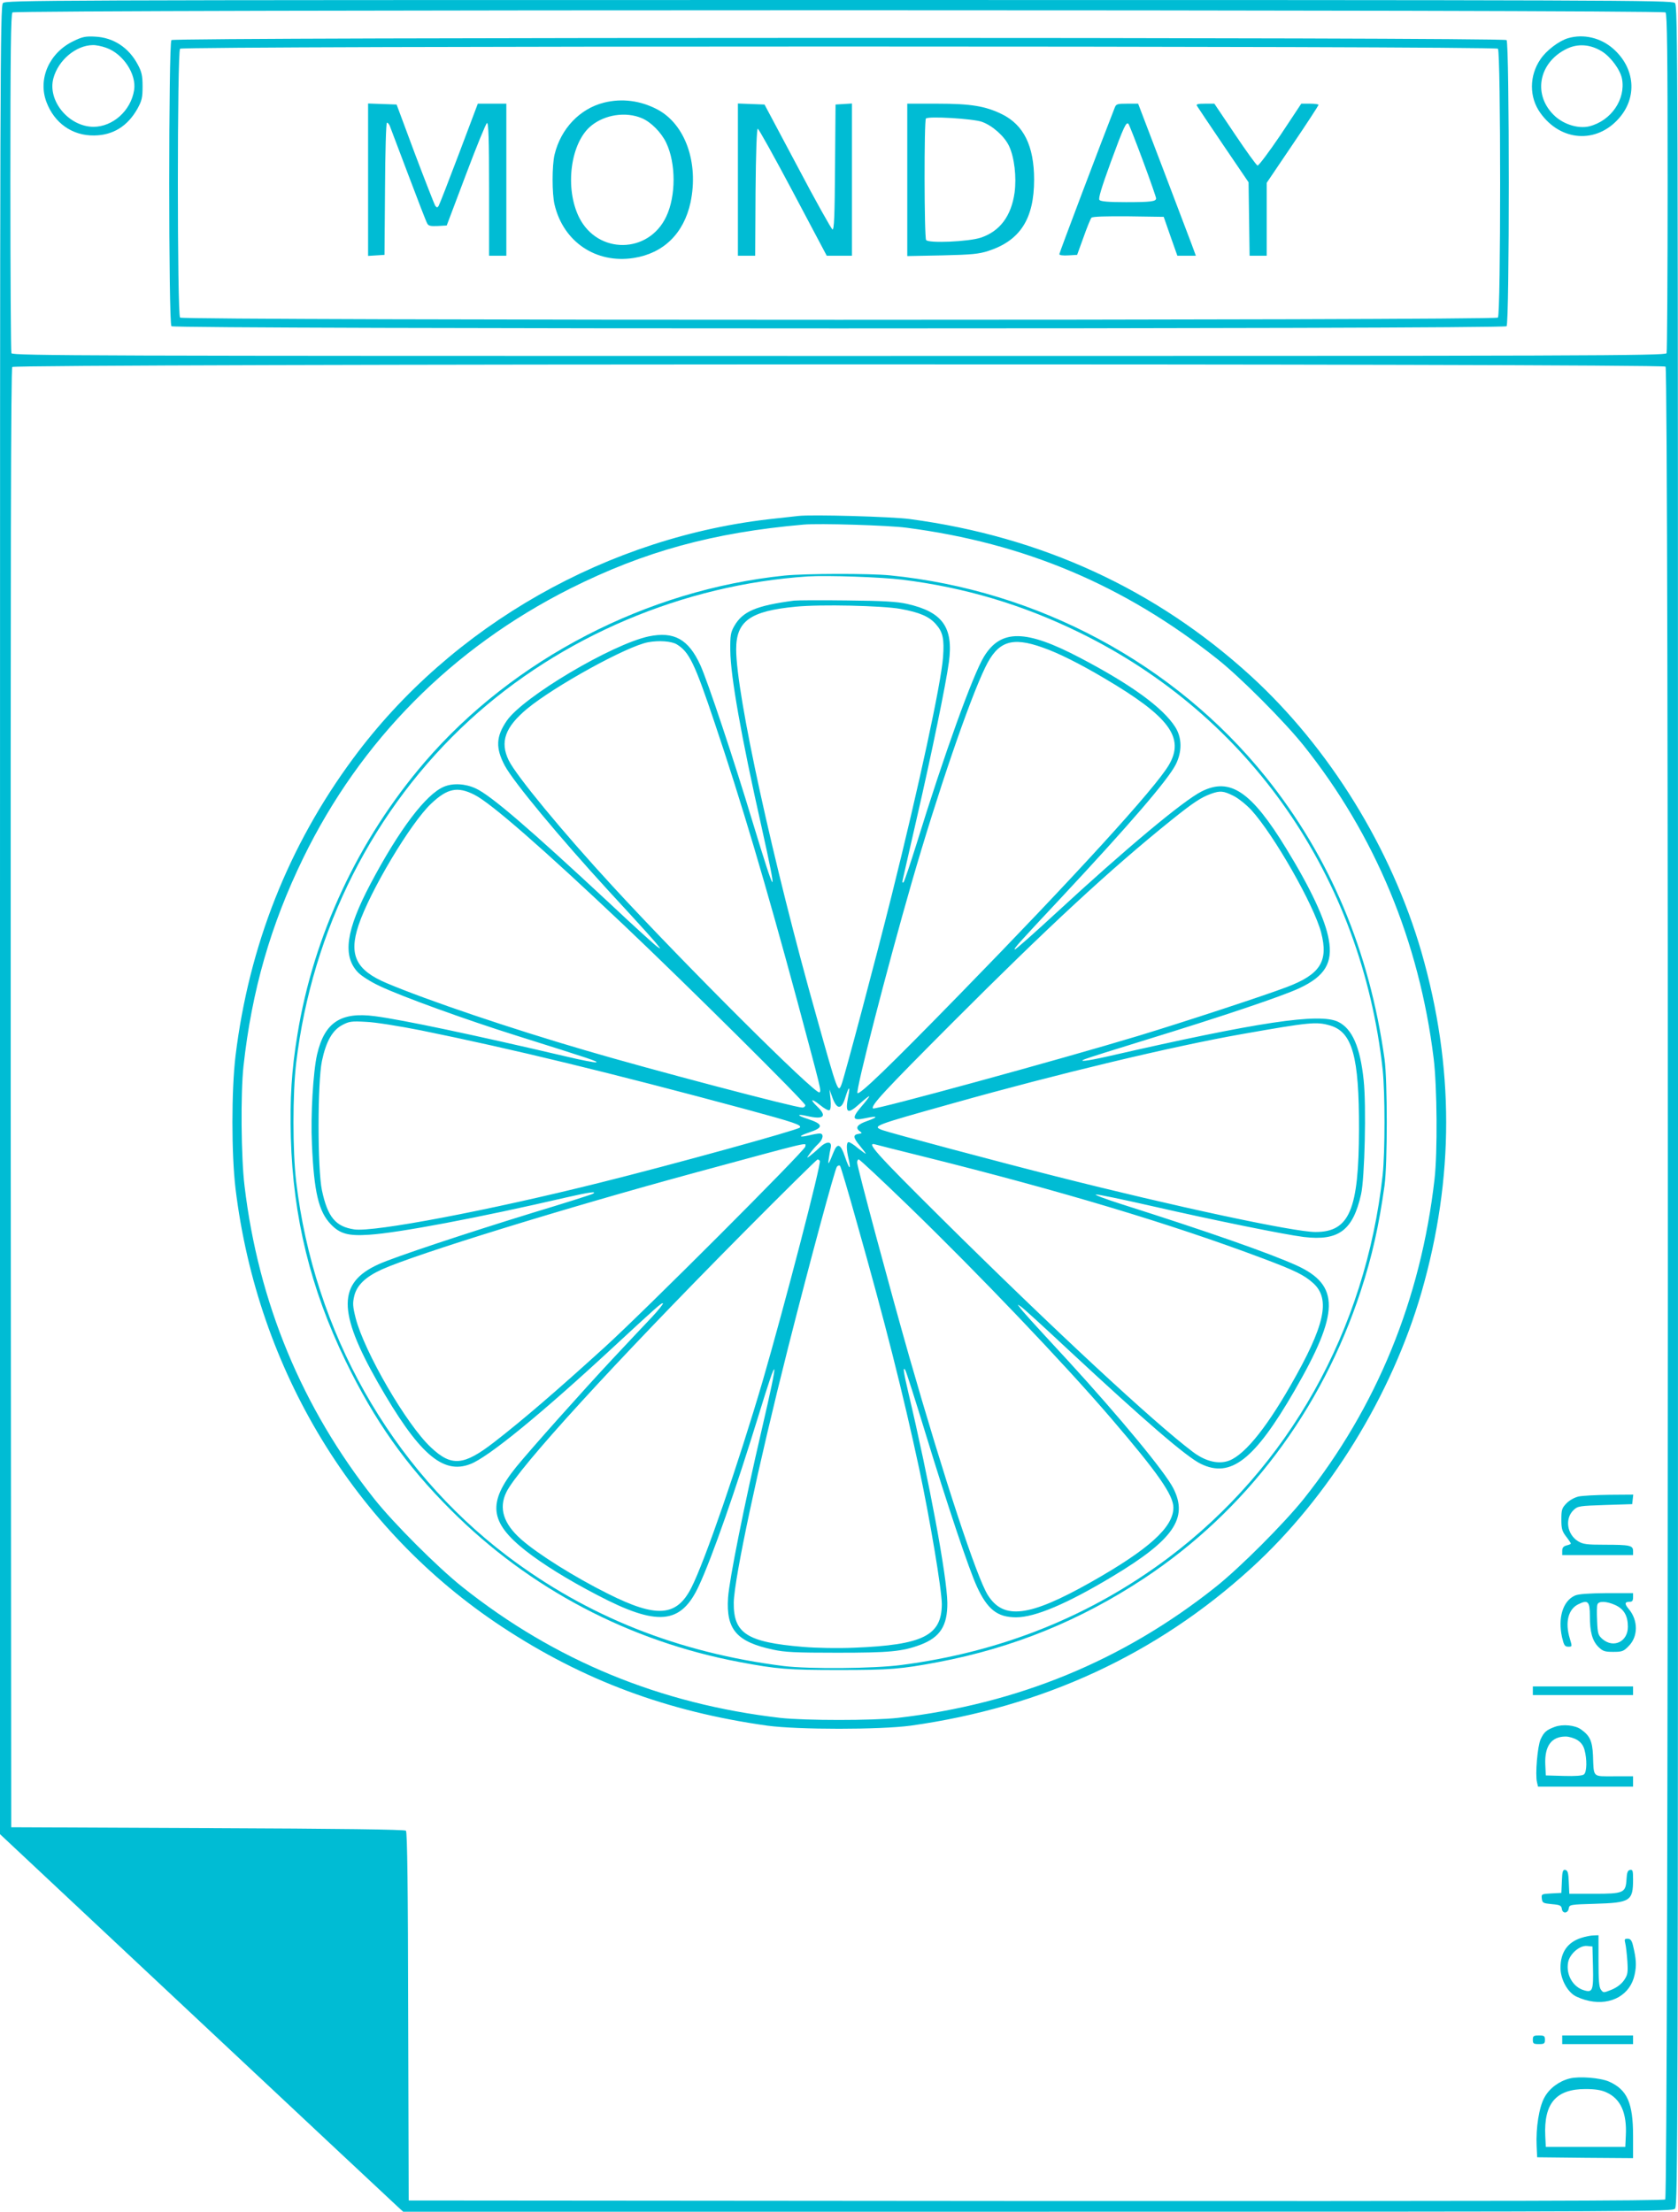
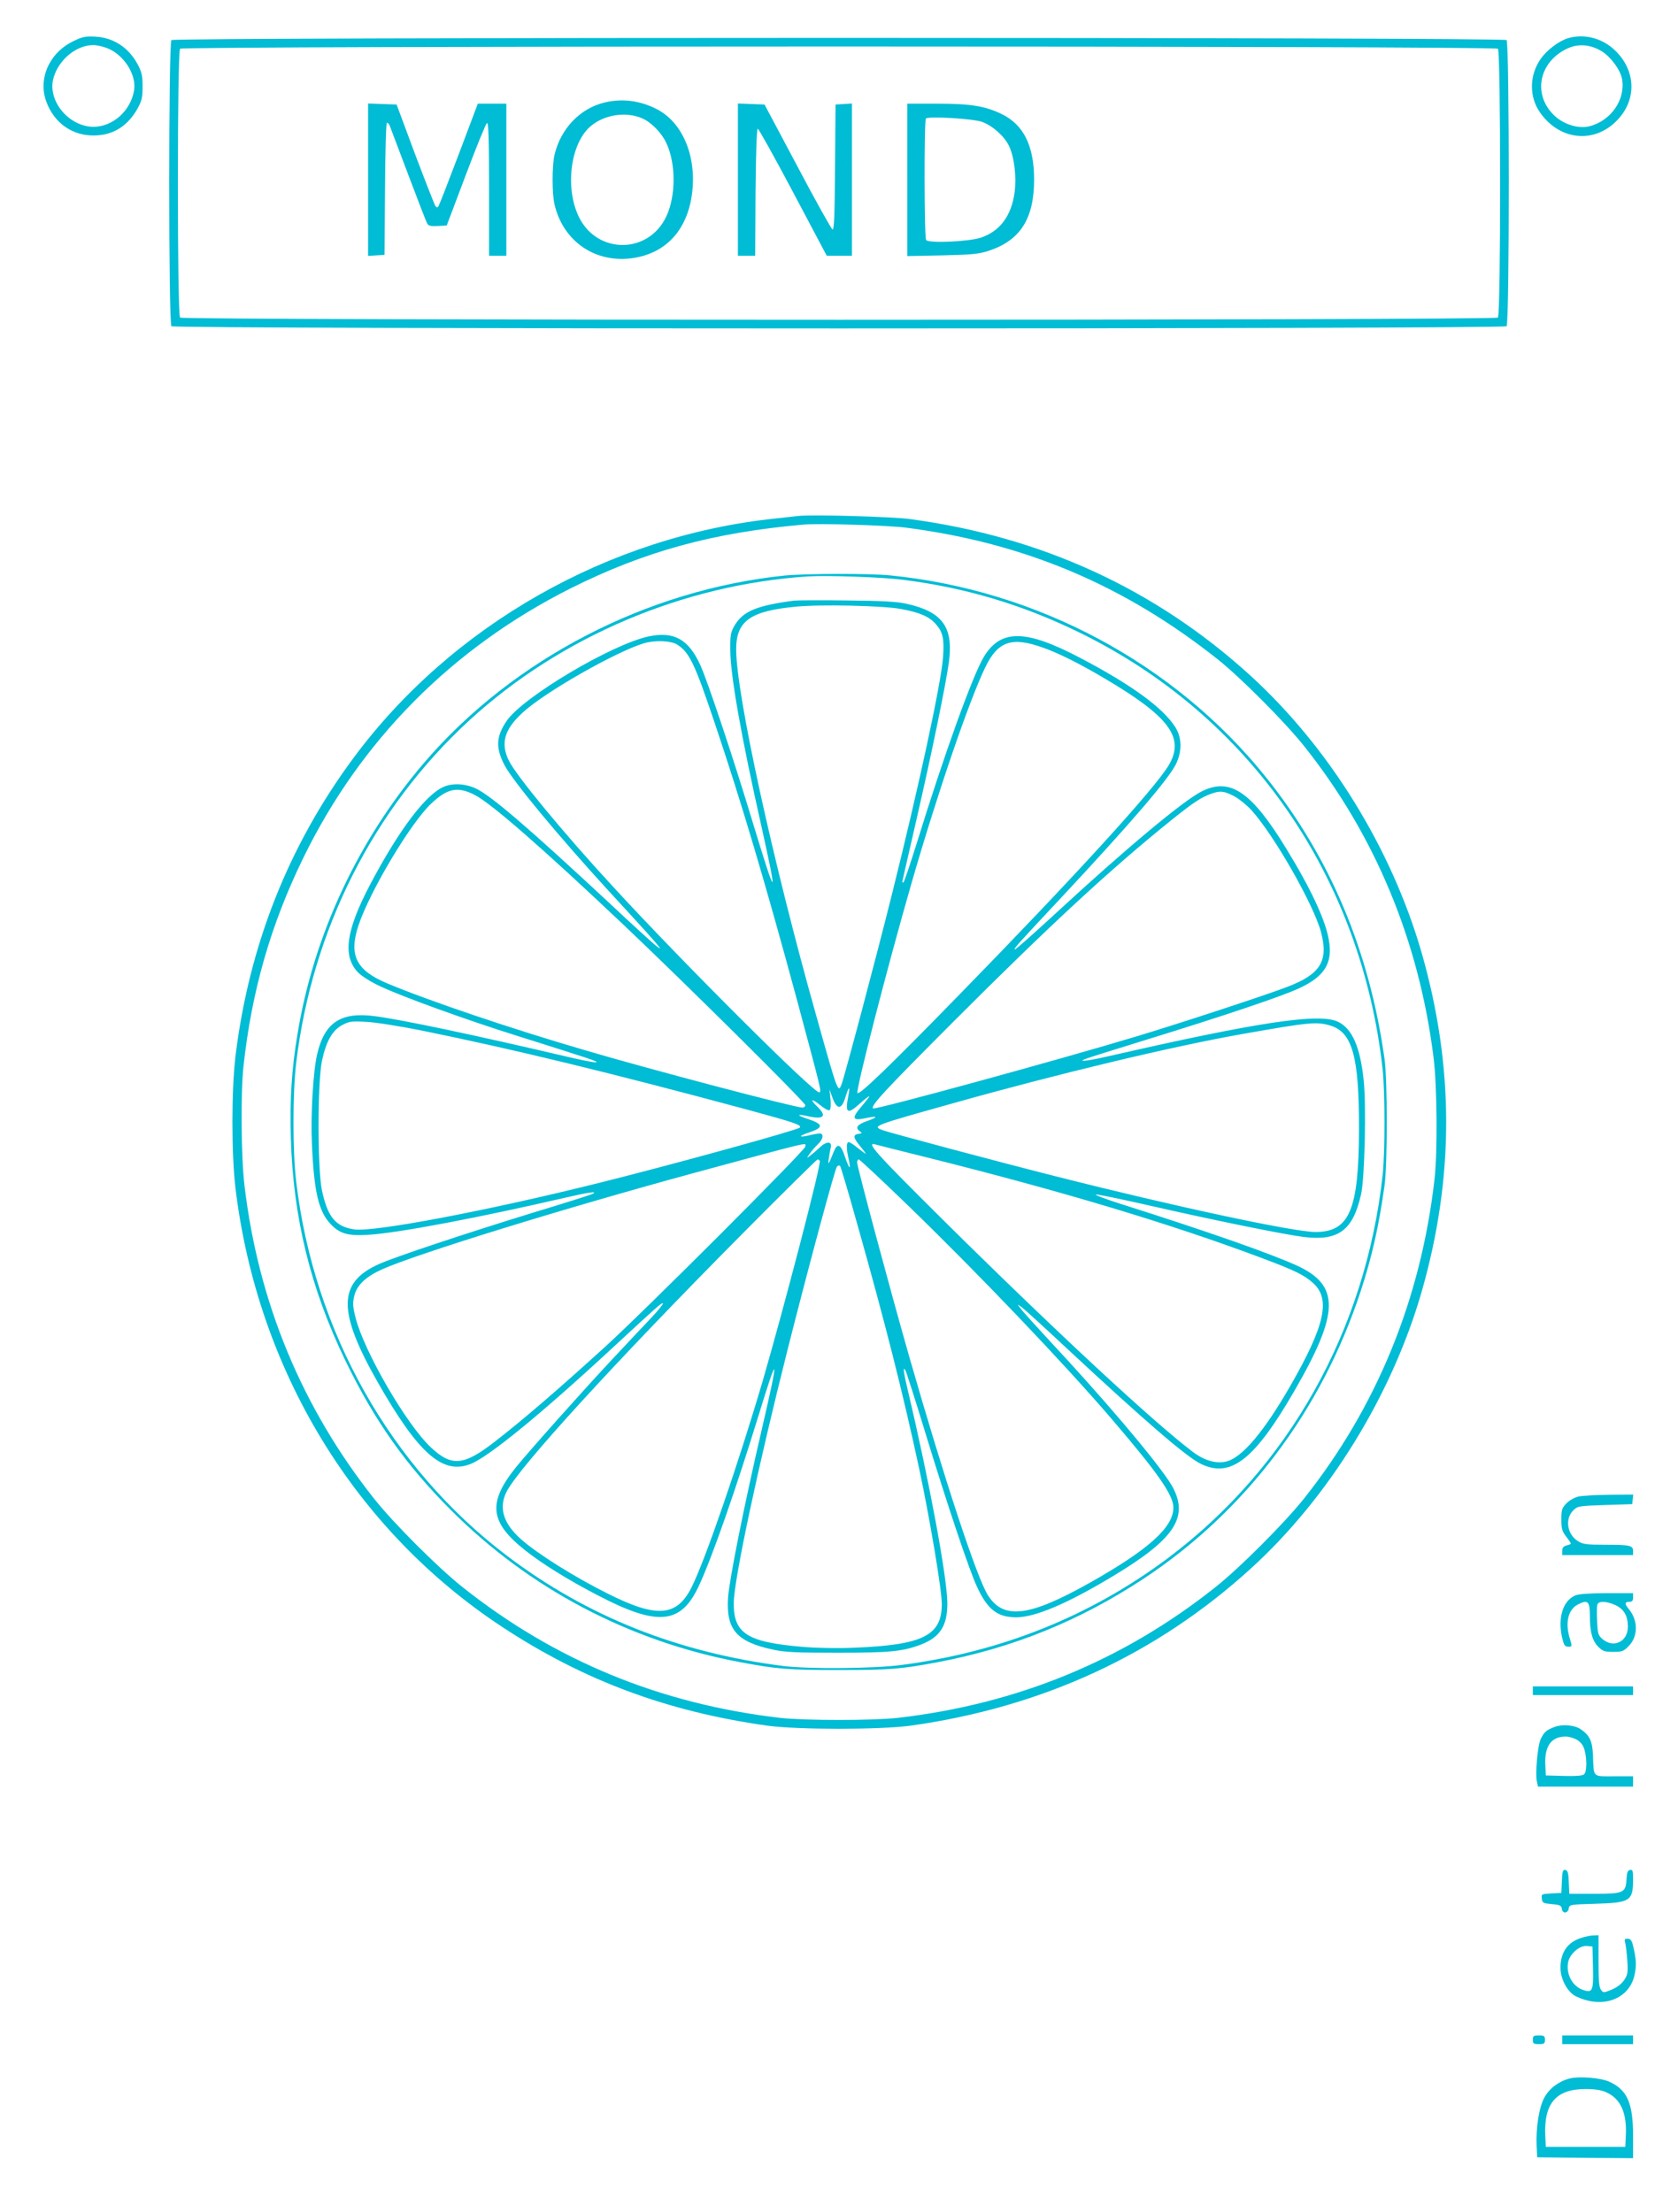
<svg xmlns="http://www.w3.org/2000/svg" version="1.0" width="971pt" height="1280pt" viewBox="0 0 971 1280" preserveAspectRatio="xMidYMid meet">
  <g transform="translate(0,1280) scale(0.1,-0.1)" fill="#00bcd4" stroke="none">
-     <path d="M17 12782 c-16 -17 -17 -400 -17 -5308 l0 -5289 1131 -1060 c622 -583 1147 -1075 1166 -1092 l36 -33 3672 0 c3545 0 3672 1 3688 18 16 17 17 475 17 6384 0 6154 -1 6365 -18 6381 -17 16 -368 17 -4839 17 -4657 0 -4820 -1 -4836 -18z m9621 -54 c9 -9 12 -241 12 -984 0 -535 -3 -979 -6 -988 -6 -15 -437 -16 -4789 -16 -4352 0 -4783 1 -4789 16 -3 9 -6 453 -6 988 0 743 3 975 12 984 17 17 9549 17 9566 0z m0 -2050 c19 -19 17 -10591 -2 -10607 -10 -8 -968 -10 -3642 -9 l-3629 3 -3 1065 c-1 723 -5 1067 -13 1075 -7 7 -376 12 -1147 15 l-1137 5 -3 4219 c-1 3111 1 4222 9 4232 16 19 9548 21 9567 2z" />
    <path d="M425 12562 c-140 -67 -207 -219 -156 -353 46 -122 150 -195 276 -193 109 1 194 54 251 156 25 46 29 63 29 128 0 61 -5 84 -27 125 -52 99 -141 158 -248 163 -55 3 -74 -1 -125 -26z m188 -38 c99 -34 178 -153 163 -246 -19 -119 -123 -212 -236 -212 -143 2 -266 151 -231 281 28 104 129 190 227 192 17 1 52 -6 77 -15z" />
    <path d="M9074 12579 c-52 -15 -126 -71 -160 -122 -65 -95 -66 -219 -1 -310 118 -166 325 -180 455 -32 108 122 94 291 -33 403 -73 64 -172 87 -261 61z m195 -76 c52 -32 107 -107 117 -159 22 -119 -63 -243 -189 -275 -61 -15 -143 9 -197 57 -132 119 -100 310 65 391 65 32 137 27 204 -14z" />
    <path d="M992 12568 c-17 -17 -17 -1639 0 -1656 17 -17 7709 -17 7726 0 17 17 17 1639 0 1656 -17 17 -7709 17 -7726 0z m7676 -50 c17 -17 17 -1539 0 -1556 -17 -17 -7609 -17 -7626 0 -17 17 -17 1539 0 1556 17 17 7609 17 7626 0z" />
    <path d="M3495 12206 c-140 -35 -250 -151 -286 -301 -15 -64 -15 -226 0 -289 51 -216 240 -343 458 -309 173 27 290 142 329 322 48 230 -31 453 -193 538 -97 51 -204 65 -308 39z m219 -90 c53 -22 113 -83 141 -142 57 -119 57 -309 0 -428 -102 -216 -395 -219 -503 -6 -86 171 -51 436 70 533 79 64 200 82 292 43z" />
    <path d="M2130 11760 l0 -441 48 3 47 3 3 383 c1 211 6 382 11 382 5 0 12 -8 16 -17 4 -10 52 -137 107 -283 55 -146 104 -273 110 -283 7 -14 19 -17 61 -15 l52 3 111 294 c61 162 116 297 122 299 9 3 12 -94 12 -382 l0 -386 50 0 50 0 0 440 0 440 -82 0 -83 0 -109 -289 c-60 -159 -113 -295 -118 -303 -7 -11 -11 -10 -20 2 -5 9 -58 144 -117 300 l-106 285 -82 3 -83 3 0 -441z" />
    <path d="M4270 11760 l0 -440 50 0 50 0 2 368 c2 232 7 367 13 367 5 0 97 -165 204 -367 l195 -368 73 0 73 0 0 441 0 440 -47 -3 -48 -3 -3 -363 c-2 -284 -5 -363 -15 -360 -6 3 -98 166 -202 364 l-191 359 -77 3 -77 3 0 -441z" />
    <path d="M5250 11759 l0 -441 203 4 c170 4 212 8 267 26 183 60 264 185 264 412 0 195 -60 317 -186 379 -96 47 -179 61 -375 61 l-173 0 0 -441z m432 336 c61 -22 130 -83 157 -140 31 -66 44 -179 32 -270 -19 -135 -85 -223 -194 -260 -71 -24 -305 -34 -318 -14 -11 17 -12 692 -1 703 13 15 274 -1 324 -19z" />
-     <path d="M6451 12178 c-75 -191 -321 -841 -321 -849 0 -6 21 -9 52 -7 l51 3 37 102 c20 57 41 108 46 113 7 7 85 9 214 8 l204 -3 39 -112 40 -113 53 0 54 0 -25 68 c-14 37 -89 235 -167 440 l-142 372 -63 0 c-57 0 -64 -2 -72 -22z m163 -309 c42 -113 76 -211 76 -217 0 -18 -30 -22 -175 -22 -102 0 -146 4 -153 13 -7 8 11 69 65 217 76 207 90 237 103 223 4 -4 42 -101 84 -214z" />
-     <path d="M6926 12188 c4 -7 73 -110 153 -228 l146 -215 3 -212 3 -213 50 0 49 0 0 211 0 211 150 222 c83 122 150 226 150 229 0 4 -22 7 -50 7 l-50 0 -120 -181 c-67 -99 -127 -179 -133 -177 -7 2 -66 84 -131 181 l-119 177 -54 0 c-41 0 -52 -3 -47 -12z" />
    <path d="M4620 9814 c-19 -2 -80 -9 -135 -15 -963 -101 -1873 -618 -2442 -1389 -374 -506 -602 -1083 -680 -1720 -24 -198 -24 -571 0 -770 128 -1050 688 -1972 1542 -2535 470 -310 957 -491 1535 -572 177 -24 653 -24 830 0 763 107 1423 412 1970 911 450 410 813 1000 986 1598 190 663 190 1303 0 1966 -174 602 -533 1184 -989 1601 -548 500 -1209 805 -1972 907 -104 14 -568 27 -645 18z m625 -68 c684 -89 1259 -332 1798 -759 132 -104 389 -362 501 -502 413 -517 669 -1134 752 -1810 20 -161 23 -546 5 -700 -79 -694 -335 -1320 -757 -1850 -113 -141 -368 -397 -509 -509 -535 -426 -1147 -678 -1840 -758 -142 -16 -538 -16 -680 0 -693 80 -1305 332 -1840 758 -142 113 -397 368 -509 509 -418 527 -671 1137 -751 1812 -20 164 -23 537 -6 693 48 437 157 817 346 1205 332 681 862 1215 1545 1559 429 215 826 324 1350 370 90 8 488 -4 595 -18z" />
    <path d="M4540 9469 c-796 -82 -1569 -482 -2082 -1079 -384 -447 -644 -1003 -737 -1578 -34 -206 -44 -371 -38 -597 13 -460 114 -873 316 -1290 167 -345 350 -605 611 -865 453 -454 1032 -759 1670 -879 217 -41 280 -46 575 -46 295 0 358 5 575 46 432 82 820 240 1190 484 589 390 1028 972 1254 1663 66 201 105 376 138 612 17 127 17 603 0 730 -87 626 -316 1171 -688 1634 -526 655 -1320 1081 -2173 1166 -121 12 -489 11 -611 -1z m682 -24 c361 -45 694 -144 1023 -305 987 -482 1633 -1413 1756 -2530 14 -135 14 -475 0 -610 -99 -900 -543 -1692 -1242 -2217 -449 -336 -965 -544 -1544 -619 -158 -21 -533 -24 -680 -6 -610 77 -1136 286 -1600 637 -675 512 -1118 1298 -1221 2166 -21 177 -21 511 0 688 92 770 448 1474 1004 1984 527 483 1237 784 1957 831 110 7 428 -4 547 -19z" />
    <path d="M4595 9324 c-219 -29 -297 -62 -346 -147 -21 -37 -24 -54 -23 -142 1 -146 63 -497 180 -1017 97 -436 88 -432 -50 22 -111 369 -261 817 -303 910 -69 151 -152 197 -299 167 -214 -46 -727 -350 -822 -489 -62 -91 -65 -157 -11 -259 51 -95 317 -415 601 -725 199 -216 267 -291 288 -319 14 -18 14 -18 -8 -3 -13 9 -137 121 -275 251 -467 435 -687 624 -774 664 -60 28 -132 32 -184 10 -104 -43 -259 -248 -425 -562 -142 -269 -163 -417 -73 -512 19 -20 73 -55 125 -79 125 -60 501 -196 794 -288 432 -136 475 -150 459 -154 -9 -2 -86 13 -170 33 -528 124 -954 214 -1110 234 -197 26 -291 -36 -334 -221 -23 -100 -38 -355 -30 -518 12 -280 39 -392 109 -465 53 -56 102 -69 221 -61 173 11 637 99 1142 216 135 31 182 37 153 21 -8 -5 -163 -54 -345 -109 -387 -119 -803 -257 -895 -299 -236 -107 -237 -273 -4 -683 235 -412 375 -536 536 -473 103 39 412 292 822 672 256 237 286 264 292 258 3 -3 -25 -38 -63 -79 -38 -40 -139 -147 -224 -238 -184 -197 -476 -525 -562 -630 -167 -207 -154 -320 54 -484 99 -78 244 -168 413 -256 352 -185 487 -172 591 54 77 166 213 556 345 986 115 375 120 356 19 -79 -105 -452 -189 -874 -196 -978 -12 -184 50 -255 260 -300 68 -15 132 -18 372 -18 303 0 376 7 481 46 114 43 157 110 156 243 -2 153 -105 706 -226 1218 -27 114 -33 155 -17 128 5 -8 57 -170 115 -360 129 -423 254 -795 299 -892 61 -133 119 -178 227 -178 110 0 296 79 560 238 351 211 437 336 350 508 -48 95 -307 408 -607 736 -219 237 -266 289 -283 313 -14 18 -14 18 8 3 13 -8 134 -119 270 -246 447 -416 688 -624 771 -664 173 -84 310 23 541 422 262 453 265 611 14 726 -157 71 -510 195 -1014 355 -91 29 -158 54 -149 56 9 2 153 -28 320 -66 358 -82 771 -166 884 -180 201 -24 284 38 331 247 21 92 31 513 15 661 -20 191 -66 297 -147 337 -108 53 -462 0 -1339 -201 -116 -26 -172 -32 -125 -14 14 6 169 55 345 109 455 140 796 255 894 301 148 69 195 147 170 282 -20 115 -106 298 -246 526 -202 331 -325 413 -489 331 -106 -53 -440 -332 -843 -704 -129 -119 -236 -214 -239 -211 -6 5 18 32 269 300 395 423 618 682 663 771 37 75 36 154 -3 216 -71 112 -255 246 -551 401 -314 165 -458 167 -556 7 -64 -105 -230 -564 -389 -1080 -37 -118 -71 -219 -76 -225 -7 -7 -9 -2 -5 15 3 14 39 171 80 350 88 382 169 777 187 908 27 202 -37 291 -242 337 -57 13 -138 18 -349 20 -151 2 -288 1 -305 -1z m616 -48 c110 -20 167 -44 206 -90 39 -44 48 -85 40 -190 -11 -151 -140 -748 -297 -1377 -89 -357 -272 -1046 -290 -1094 -20 -53 -22 -49 -145 391 -252 892 -465 1868 -465 2126 0 164 81 222 346 247 140 14 500 6 605 -13z m-1295 -205 c72 -44 103 -107 220 -456 153 -454 295 -932 478 -1610 140 -523 139 -516 128 -527 -19 -19 -790 750 -1196 1192 -292 317 -558 640 -602 729 -52 107 -22 192 106 299 160 132 577 362 700 385 64 12 136 6 166 -12z m2119 -19 c89 -31 215 -94 358 -179 373 -220 464 -342 371 -500 -78 -134 -551 -652 -1216 -1333 -403 -413 -574 -578 -586 -566 -12 12 173 730 313 1216 149 517 333 1055 426 1247 73 152 153 180 334 115z m-3289 -852 c95 -48 394 -309 864 -754 355 -336 1050 -1026 1050 -1042 0 -8 -8 -14 -17 -14 -42 0 -882 221 -1258 332 -425 124 -913 289 -1147 388 -178 75 -221 163 -163 336 66 197 301 591 420 703 94 89 153 101 251 51z m4392 -6 c28 -14 74 -51 103 -82 131 -144 362 -549 404 -709 43 -166 -4 -242 -200 -316 -126 -48 -598 -203 -855 -281 -463 -140 -1528 -431 -1538 -421 -15 15 60 96 463 500 547 548 908 883 1265 1170 126 101 170 130 228 151 53 19 72 17 130 -12z m-4703 -1357 c536 -109 1099 -246 1882 -457 280 -76 325 -91 311 -106 -16 -15 -736 -214 -1158 -319 -640 -160 -1306 -287 -1420 -270 -108 16 -154 71 -187 226 -26 123 -26 624 0 749 24 114 61 178 118 208 40 21 53 23 139 18 52 -2 194 -25 315 -49z m5262 28 c129 -38 168 -180 167 -600 -1 -468 -55 -595 -252 -595 -125 0 -812 147 -1502 322 -309 78 -966 253 -1005 268 -59 23 -51 26 410 155 604 170 1268 329 1670 400 397 70 433 73 512 50z m-2788 -407 c-20 -103 -6 -111 70 -42 28 25 51 43 51 39 0 -4 -21 -31 -47 -61 -57 -67 -50 -82 27 -65 70 15 75 7 10 -16 -58 -20 -73 -39 -46 -59 16 -11 16 -13 -5 -16 -34 -5 -33 -21 6 -68 19 -23 35 -44 35 -47 0 -2 -20 12 -44 31 -23 20 -48 36 -55 36 -14 0 -14 -40 0 -99 15 -67 4 -60 -21 13 -25 76 -44 84 -66 29 -29 -73 -35 -81 -28 -38 3 22 8 50 11 62 9 40 -24 40 -65 1 -20 -19 -46 -41 -57 -49 -18 -13 -18 -12 2 16 12 17 33 41 47 54 30 28 35 61 9 61 -10 0 -38 -5 -62 -11 -61 -14 -62 -4 -2 16 89 29 88 49 -7 80 -63 20 -63 30 -1 16 95 -22 117 -2 59 54 -46 44 -36 51 15 10 24 -20 49 -34 55 -30 7 4 9 27 6 63 l-6 57 18 -50 c24 -64 49 -67 69 -10 20 61 22 65 26 65 3 0 1 -19 -4 -42z m-249 -294 c0 -20 -931 -952 -1160 -1160 -282 -256 -470 -418 -640 -550 -177 -137 -247 -143 -366 -31 -141 131 -386 554 -436 749 -17 68 -18 86 -8 128 15 62 65 110 159 153 200 90 1058 355 1816 561 701 190 635 174 635 150z m690 -59 c793 -198 1423 -387 1955 -587 192 -72 243 -98 294 -144 102 -92 68 -246 -132 -594 -151 -263 -279 -416 -370 -438 -58 -15 -128 5 -194 55 -227 171 -803 706 -1452 1349 -388 385 -445 449 -383 430 10 -3 136 -35 282 -71z m-606 -23 c10 -16 -206 -845 -330 -1272 -140 -477 -336 -1048 -414 -1200 -85 -166 -200 -175 -481 -34 -193 96 -408 231 -503 315 -103 91 -131 181 -86 273 65 136 630 754 1369 1499 233 235 428 427 432 427 4 0 10 -4 13 -8z m518 -266 c407 -395 892 -903 1169 -1226 270 -315 359 -443 359 -515 0 -114 -142 -242 -480 -433 -355 -200 -503 -218 -594 -73 -64 102 -252 673 -455 1381 -107 375 -301 1097 -301 1122 0 10 4 18 9 18 6 0 137 -123 293 -274z m-304 -91 c163 -576 267 -987 361 -1425 62 -291 131 -702 131 -784 -1 -182 -109 -236 -508 -252 -94 -4 -214 -2 -297 5 -323 27 -401 78 -399 256 2 137 141 789 313 1470 124 490 272 1038 284 1053 6 7 14 9 18 5 4 -4 48 -152 97 -328z" />
    <path d="M9134 4139 c-24 -6 -53 -22 -70 -40 -26 -27 -29 -37 -29 -93 0 -53 4 -68 28 -99 15 -19 27 -38 27 -40 0 -3 -11 -8 -25 -11 -18 -5 -25 -13 -25 -31 l0 -25 205 0 205 0 0 24 c0 32 -19 36 -165 36 -103 0 -125 3 -153 20 -65 40 -78 132 -26 181 24 23 34 24 182 29 l157 5 3 28 3 27 -138 -1 c-76 -1 -156 -5 -179 -10z" />
    <path d="M9114 3566 c-70 -31 -100 -128 -75 -242 11 -46 16 -54 36 -54 23 0 23 0 9 47 -29 94 -9 171 50 199 55 27 66 16 66 -68 0 -93 14 -144 50 -180 25 -24 36 -28 85 -28 51 0 60 3 89 33 56 55 56 150 1 215 -26 31 -24 42 7 42 13 0 18 7 18 25 l0 25 -152 0 c-106 -1 -163 -5 -184 -14z m233 -55 c50 -23 73 -62 73 -126 0 -86 -83 -126 -147 -71 -25 22 -28 31 -31 105 -2 45 -2 88 2 96 7 20 52 19 103 -4z" />
    <path d="M8870 3015 l0 -25 290 0 290 0 0 25 0 25 -290 0 -290 0 0 -25z" />
    <path d="M8997 2806 c-48 -18 -62 -29 -82 -72 -18 -39 -32 -204 -21 -248 l6 -26 275 0 275 0 0 30 0 30 -110 0 c-127 0 -117 -10 -122 122 -4 82 -18 113 -69 149 -34 25 -106 32 -152 15z m130 -76 c21 -13 35 -31 42 -57 15 -54 14 -128 -3 -142 -9 -8 -50 -11 -117 -9 l-104 3 -3 65 c-4 106 36 160 118 160 19 0 49 -9 67 -20z" />
    <path d="M9038 1913 l-3 -68 -58 -3 c-57 -3 -58 -4 -55 -30 3 -25 7 -27 58 -32 48 -4 55 -8 58 -28 4 -29 36 -26 40 4 3 21 10 22 150 26 206 6 222 16 222 141 0 50 -2 58 -17 55 -14 -2 -19 -15 -21 -55 -5 -78 -16 -83 -189 -83 l-142 0 -3 67 c-2 54 -6 68 -20 71 -14 3 -18 -7 -20 -65z" />
    <path d="M9151 1585 c-80 -25 -121 -84 -121 -173 0 -61 34 -129 78 -159 18 -12 58 -27 88 -33 129 -27 239 36 263 152 12 55 9 92 -10 171 -7 28 -15 37 -31 37 -17 0 -19 -4 -13 -27 4 -16 9 -62 12 -103 4 -67 2 -79 -19 -110 -15 -22 -41 -42 -72 -55 -47 -19 -48 -19 -62 0 -11 14 -14 56 -14 167 l0 148 -27 -1 c-16 0 -48 -6 -72 -14z m67 -169 c3 -134 -2 -149 -50 -135 -66 18 -107 91 -94 162 9 49 67 99 109 95 l32 -3 3 -119z" />
    <path d="M8870 995 c0 -22 4 -25 35 -25 31 0 35 3 35 25 0 22 -4 25 -35 25 -31 0 -35 -3 -35 -25z" />
    <path d="M9040 995 l0 -25 205 0 205 0 0 25 0 25 -205 0 -205 0 0 -25z" />
    <path d="M9083 771 c-63 -16 -118 -58 -146 -110 -31 -56 -50 -175 -45 -282 l3 -64 278 -3 277 -2 0 129 c0 191 -34 267 -139 314 -50 22 -173 32 -228 18z m212 -80 c83 -37 120 -119 113 -251 l-3 -65 -230 0 -230 0 -3 63 c-9 189 62 272 233 272 56 0 92 -6 120 -19z" />
  </g>
</svg>